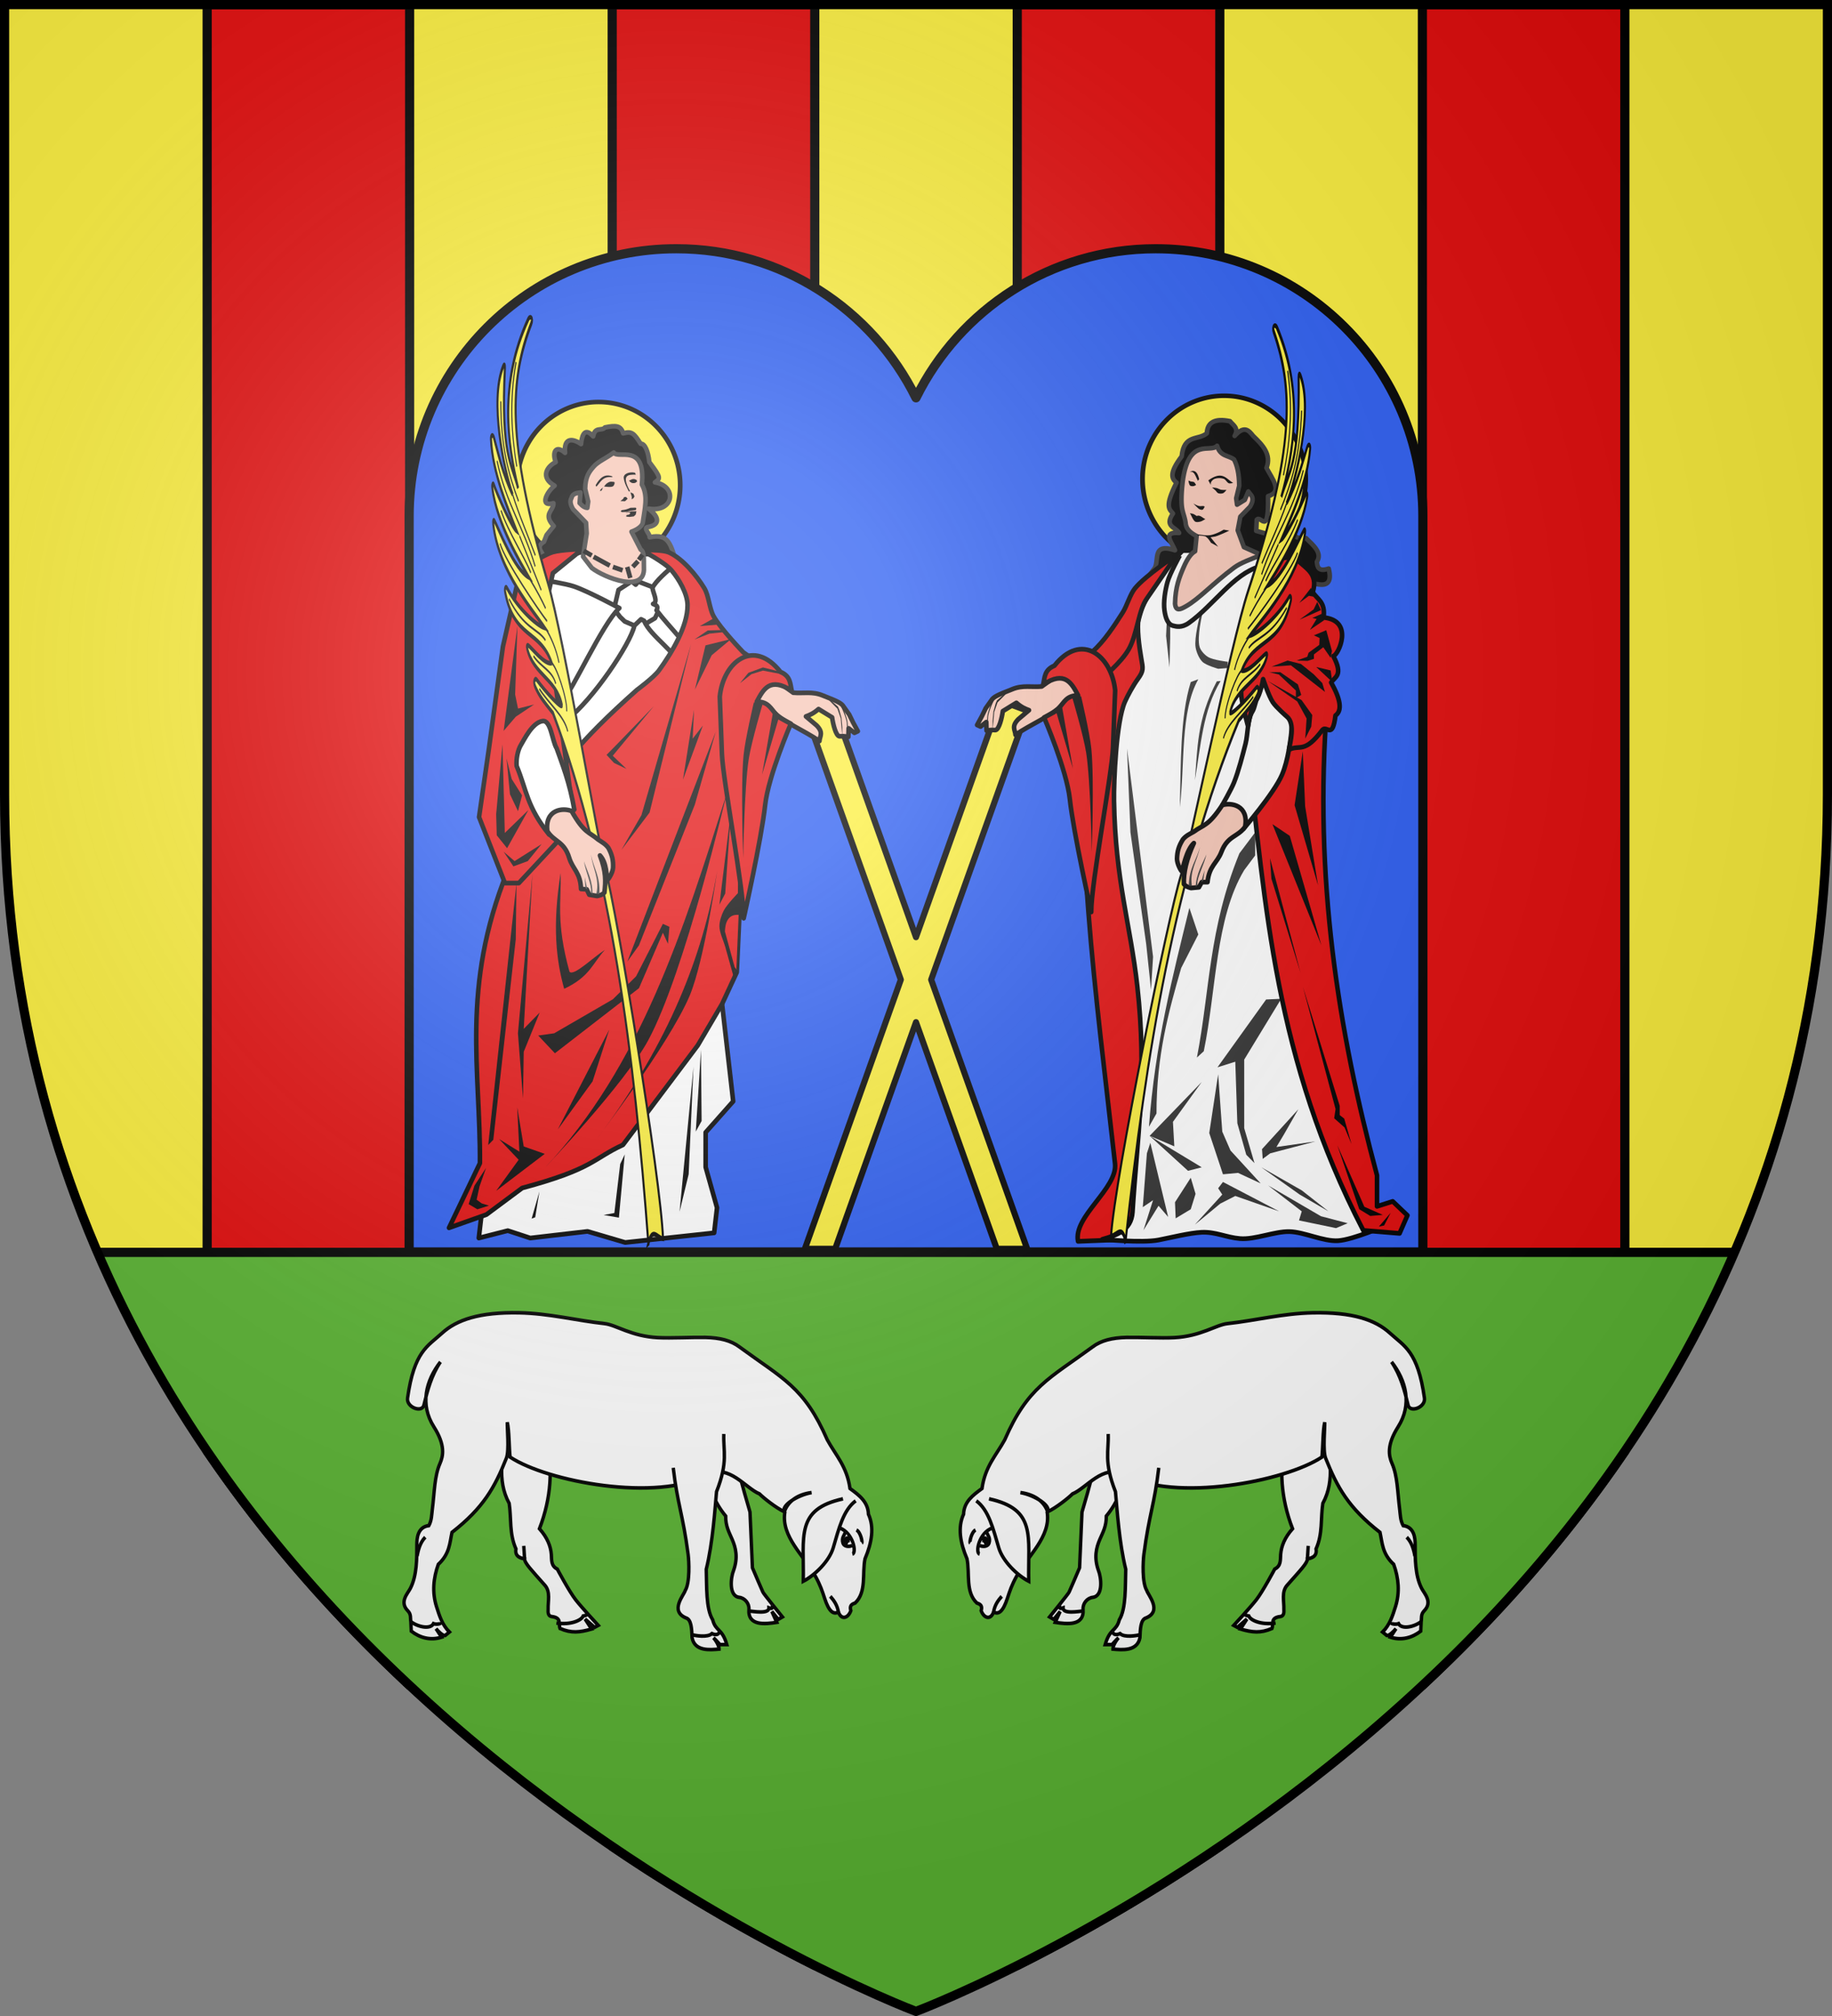
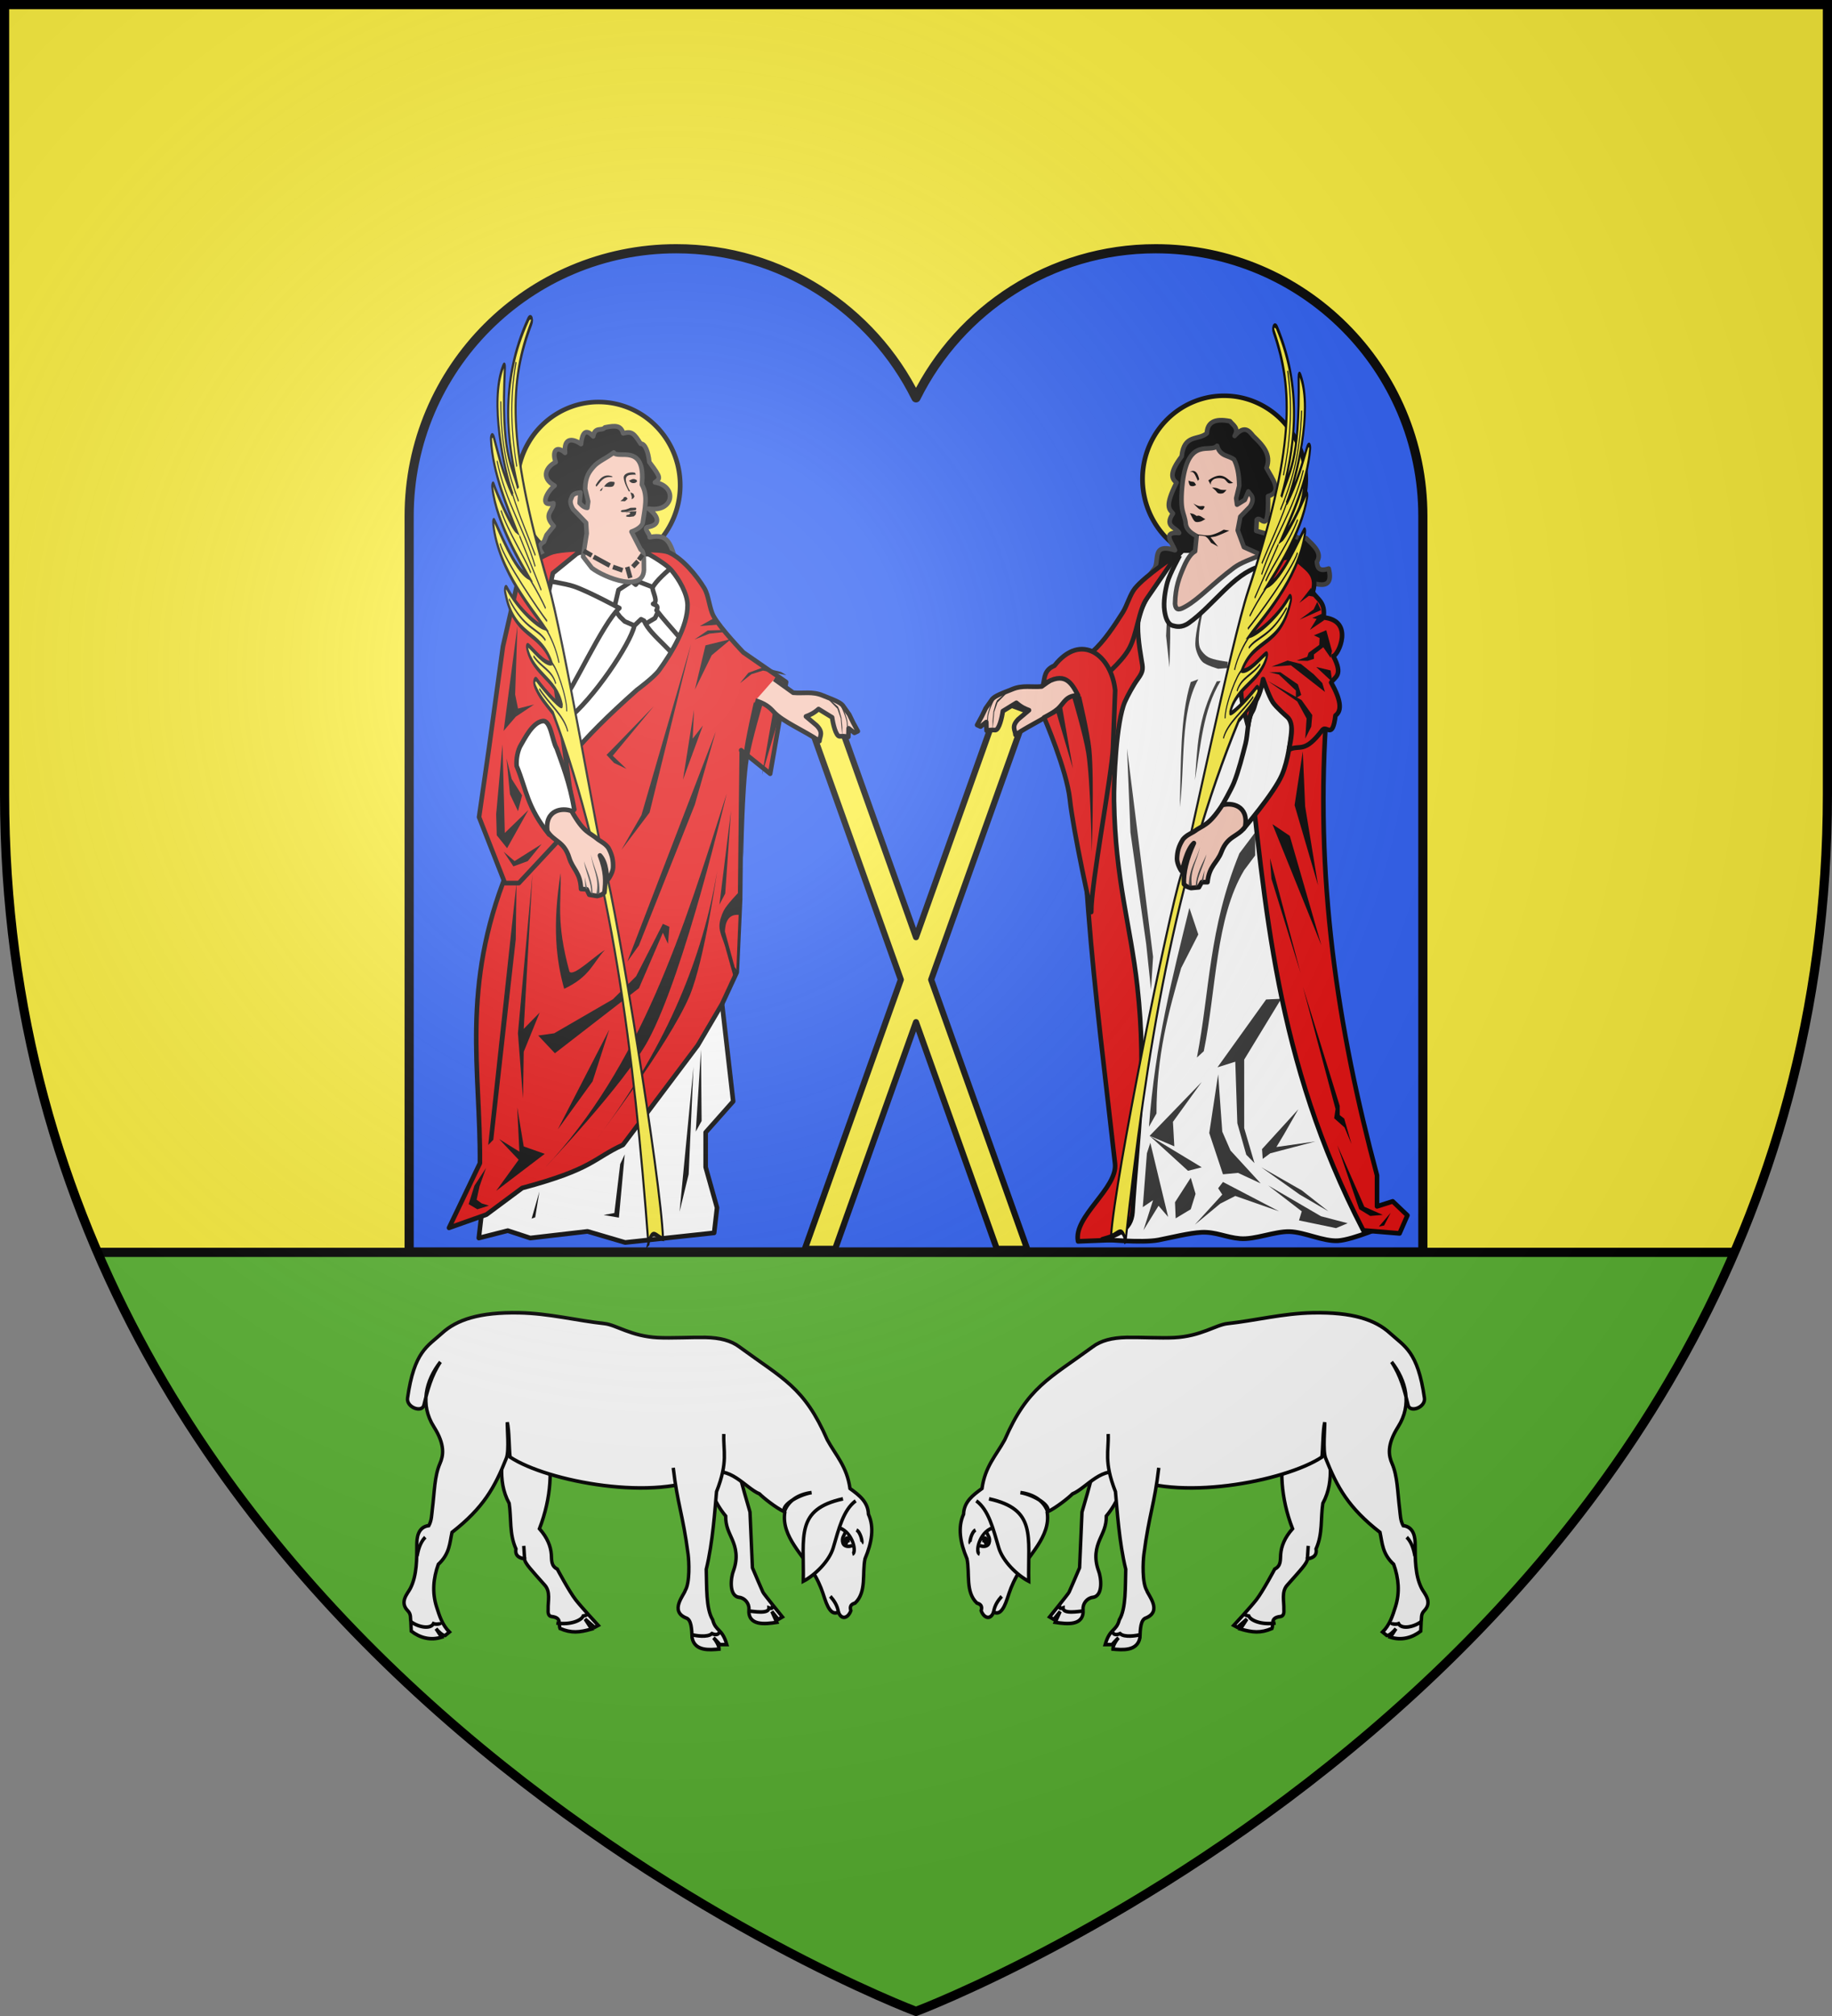
<svg xmlns="http://www.w3.org/2000/svg" xmlns:xlink="http://www.w3.org/1999/xlink" width="600" height="660" version="1.0">
  <rect width="100%" height="100%" fill="#808080" stroke="none" />
  <defs>
    <g id="b">
      <path id="a" d="M0 0v1h.5z" transform="rotate(18 3.157 -.5)" />
      <use xlink:href="#a" width="810" height="540" transform="scale(-1 1)" />
    </g>
    <g id="d">
      <use xlink:href="#b" width="810" height="540" transform="rotate(72)" />
      <use xlink:href="#b" width="810" height="540" transform="rotate(144)" />
    </g>
    <g id="f">
      <path id="e" d="M0 0v1h.5z" transform="rotate(18 3.157 -.5)" />
      <use xlink:href="#e" width="810" height="540" transform="scale(-1 1)" />
    </g>
    <g id="g">
      <use xlink:href="#f" width="810" height="540" transform="rotate(72)" />
      <use xlink:href="#f" width="810" height="540" transform="rotate(144)" />
    </g>
    <g id="i">
      <path id="h" d="M0 0v1h.5z" transform="rotate(18 3.157 -.5)" />
      <use xlink:href="#h" width="810" height="540" transform="scale(-1 1)" />
    </g>
    <g id="j">
      <use xlink:href="#i" width="810" height="540" transform="rotate(72)" />
      <use xlink:href="#i" width="810" height="540" transform="rotate(144)" />
    </g>
    <g id="m">
-       <path id="l" d="M0 0v1h.5z" transform="rotate(18 3.157 -.5)" />
      <use xlink:href="#l" width="810" height="540" transform="scale(-1 1)" />
    </g>
    <g id="n">
      <use xlink:href="#m" width="810" height="540" transform="rotate(72)" />
      <use xlink:href="#m" width="810" height="540" transform="rotate(144)" />
    </g>
    <path id="o" d="M-298.5-298.5h597V-40C298.5 246.31 0 358.5 0 358.5S-298.5 246.31-298.5-40z" />
    <path id="k" d="M2.922 27.673c0-5.952 2.317-9.844 5.579-11.013 1.448-.519 3.307-.273 5.018 1.447 2.119 2.129 2.736 7.993-3.483 9.121.658-.956.619-3.081-.714-3.787-.99-.524-2.113-.253-2.676.123-.824.552-1.729 2.106-1.679 4.108z" />
    <radialGradient id="q" cx="-80" cy="-80" r="405" gradientUnits="userSpaceOnUse">
      <stop offset="0" style="stop-color:#fff;stop-opacity:.31" />
      <stop offset=".19" style="stop-color:#fff;stop-opacity:.25" />
      <stop offset=".6" style="stop-color:#6b6b6b;stop-opacity:.125" />
      <stop offset="1" style="stop-color:#000;stop-opacity:.125" />
    </radialGradient>
  </defs>
  <g transform="translate(300 300)">
    <use xlink:href="#o" width="600" height="660" style="fill:#fcef3c" />
-     <path d="M67.844 1.5v473.594c19.986 29.361 42.867 54.828 66.312 76.687V1.5zm132.656 0v603c25.449 17.268 48.719 30.135 66.344 38.969V1.5zm132.656 0v641.969c17.625-8.834 40.895-21.701 66.344-38.969V1.5zm132.688 0v550.281c23.445-21.859 46.326-47.326 66.312-76.687V1.5z" style="opacity:1;fill:#e20909;fill-opacity:1;fill-rule:nonzero;stroke:#000;stroke-width:3;stroke-linecap:butt;stroke-linejoin:round;stroke-miterlimit:4;stroke-dasharray:none;stroke-dashoffset:0;stroke-opacity:1" transform="translate(-300 -300)" />
    <path d="M31.969 410C107.984 586.306 300 658.5 300 658.5S492.016 586.306 568.031 410z" style="fill:#5ab532" transform="translate(-300 -300)" />
    <path d="M-78.5-218.567c-48.3 0-87.5 39.2-87.5 87.5V109.87h332v-240.937c0-48.3-39.2-87.5-87.5-87.5-34.414 0-64.213 19.9-78.5 48.812-14.287-28.912-44.086-48.812-78.5-48.812z" style="opacity:1;fill:#2b5df2;fill-opacity:1;fill-rule:nonzero;stroke:#000;stroke-width:3;stroke-linecap:butt;stroke-linejoin:round;stroke-miterlimit:4;stroke-dasharray:none;stroke-dashoffset:0;stroke-opacity:1" />
  </g>
  <g transform="translate(300 300)">
    <g id="p" style="stroke-width:2.5;stroke-miterlimit:4;stroke-dasharray:none;display:inline">
      <path d="m210.446 525.378-4.636 5.461-3.085-1.7s13.858-16.233 14.254-17.223 3.365-7.325 3.365-7.325l4.356-9.7 1.782-38.804 3.959-13.066 8.513-29.696 23.163 14.65c-5.937 10.295-9.248 21.116-17.818 30.884.112 7.107-2.637 11.546-4.751 16.234-2.652 5.88-4.442 12.6-.99 21.777 1.914 4.421 3.722 17.67-4.158 18.61-4.22.503-7.453 4.337-7.127 8.314.975 11.865-11.972 10.33-20.39 9.107zM337.667 535.02s12.29-12.64 16.548-17.84c4.802-5.864 13.462-21.381 13.462-21.381 4.727-2.274 4.058-6.313 4.355-10.097.454-5.782 2.866-11.716 8.711-18.015-8.85-21.823-9.697-42.975-5.168-58.6l30.707-9.305c.62 16.762 6.17 33.523-3.366 50.285-1.65 10.559.029 21.117-4.949 31.676.593 3.437-.62 6.12-6.335 6.929.038 2.948-5.13 7.905-14.868 18.412-4.264 4.6-2.164 11.073-2.376 16.827.124 1.846.152 4.646-2.574 4.95-7.674.856-4.831 5.173-6.137 8.314-8.3 3.392-14.303 2.797-23.131.385l4.74-6.918-6.93 5.742z" style="fill:#fff;fill-opacity:1;stroke:#000;stroke-width:2.5;stroke-miterlimit:4;stroke-dasharray:none;stroke-opacity:1" transform="matrix(.447 0 0 .47 -46.87 -19.338)" />
      <path d="M446.71 539.652c5.304-4.998 7.325-11.332 9.424-17.591 3.351-9.994 2.343-19.976-1.257-29.53-8.429-7.434-8.344-14.87-10.052-22.304-23.022-17.104-31.302-31.185-39.896-51.802-2.09-5.444-.396-21.196-.616-24.828-1.433 5.213-1.306 18.493-2.077 24.203-27.158 17.059-107.401 31.645-145.346 12.248-14.93-7.632-27.101 9.37-37.382 13.388-2.797 2.687-11.755 9.536-18.206 12.465-2.549-7.196-9.503-12.09-19.962-13.392 10.235 1.64 23.426 9.498 19.633 13.807 2.697 16.935-13.912 29.982-22.304 44.294-3.678 6.273-5.102 10.485-6.91 15.707-3.24 9.345-6.443 11.221-10.053 9.424-2.206 5.715-7.054 4.349-9.11-.943 1.175-3.632-.82-4.622-3.142-5.34-8.517-7.717-5.05-20.427-7.225-30.786-5.096-11.43-6.876-22.033-2.513-31.1.261-8.668 6.887-13.285 13.508-17.906 2.228-15.346 10.393-23.09 16.65-33.927 16.787-36.769 32.712-42.614 64.374-64.713 6.066-4.377 14.182-6.367 24.817-6.597 9.123-.198 25.36.624 35.028.145 19.508-.967 30.542-8.901 38.897-9.763 20.289-2.094 40.784-7.13 62.514-7.54 29.305-.551 45.924 4.926 56.546 14.137 10.683 9.264 20.45 12.601 25.33 45.236.98 6.55-10.53 10.487-11.937 5.027-2.737-10.621-5.48-20.661-12.137-30.158 10.72 13.084 15.159 29.649 4.766 45.236-8.508 12.762-6.836 20.247-4.451 25.446 4.099 8.939 3.964 19.54 5.654 32.325.483 3.655.422 7.33 2.513 10.995 8.4.983 8.79 9.204 8.796 13.194.014 9.734-.116 21.424 4.712 30.472 1.97 3.692 8.295 9.48 1.885 15.707-2.6 2.526-1.706 5.026-2.199 7.54l-.314 6.596c-6.27 4.617-14.028 6.694-22.23 4.223l4.091-5.934c-1.442 1.717-4.877 4.969-6.632 4.806z" style="fill:#fff;fill-opacity:1;stroke:#000;stroke-width:2.5;stroke-miterlimit:4;stroke-dasharray:none;stroke-opacity:1" transform="matrix(.447 0 0 .47 -46.87 -19.338)" />
      <path d="M245.659 401.692c.549 12.027-3.36 19.073 5.34 40.21 1.159 11.881 2.681 35.435 7.54 54.032-.424 11.728.38 27.218-4.713 35.184-2.223 8.224-6.91 5.777-10.366 17.278h5.026s3.396-3.65 4.712-4.712c-2.216 2.355-4.156 6.064-4.084 7.853 6.725.544 17.81 1.69 19.791-7.853.283-6.298.514-12.67 4.398-13.822 12.344-4.805 1.42-16.14.629-19.163-3.535-5.445-2.776-20.362-2.105-25.244 3.836-27.868 7.795-34.79 10.9-60.203M149.042 448.257c9.085 6.453 12.286 19.281 16.432 32.666 2.893 9.338 13.548 19.25 21.975 23.36-.622-31.37 5.826-50.123-29.102-57.411M161.706 525.74c.725-4.597 3.127-7.936 5.946-10.964" style="fill:#fff;fill-opacity:1;stroke:#000;stroke-width:2.5;stroke-miterlimit:4;stroke-dasharray:none;stroke-opacity:1" transform="matrix(.447 0 0 .47 -46.87 -19.338)" />
      <path d="M151.483 485.372c-3.407-.91-.517-14.83 9.305-18.213" style="fill:none;fill-opacity:1;stroke:#000;stroke-width:2.5;stroke-miterlimit:4;stroke-dasharray:none;stroke-opacity:1" transform="matrix(.447 0 0 .47 -46.87 -19.338)" />
      <path d="M151.418 479.34c2.838 1.237 6.223.608 6.93-1.585 1.316-3.742-1.135-5.509-1.756-7.798" style="fill:#fff;fill-opacity:1;stroke:#000;stroke-width:2.5;stroke-miterlimit:4;stroke-dasharray:none;stroke-opacity:1" transform="matrix(.447 0 0 .47 -46.87 -19.338)" />
      <path d="m153.533 475.776 1.647.396.764 1.51c.896-.397.91-2.74.288-3.112-.927-.656-1.556-.857-2.699 1.206zM391.632 488.672l.602-9.042M464.38 473.587c3.974 3.746 5.266 9.444 6.055 13.19M144.6 477.627c-.665-.424.757-7.51 3.889-9.076M210.024 520.836c.157 1.415-.62 3.146 2.6 2-.126 4.49 11.289 2.412 15.138 2.106M248.874 539.135c.174 2.074 2.125 3.004 5.505 1.626 3.2 2.879 12.137 1.423 14.873.714M345.428 526.882c.806.956.8 1.18 3.254 1.575 1.218 3.018 9.063 6.443 19.651 4.908" style="fill:#fff;fill-opacity:1;stroke:#000;stroke-width:2.5;stroke-miterlimit:4;stroke-dasharray:none;stroke-opacity:1" transform="matrix(.447 0 0 .47 -46.87 -19.338)" />
      <path d="M453.21 532.264c-1.845 1.758 3.178 2.307 5.2 1.565 2.077 3.88 10.623 2.704 16.572-1.402" style="opacity:1;fill:#fff;fill-opacity:1;stroke:#000;stroke-width:2.5;stroke-miterlimit:4;stroke-dasharray:none;stroke-opacity:1" transform="matrix(.447 0 0 .47 -46.87 -19.338)" />
    </g>
    <use xlink:href="#p" width="600" height="660" transform="matrix(-1 0 0 1 -.001 0)" />
    <path d="m272.375 233.875-8.781 3.219 31.437 86.375-31.437 86.406h9.937L300 337.125l26.469 72.75h9.937l-31.437-86.406 31.437-86.375-8.781-3.219L300 309.813z" style="fill:#fcef3c;fill-opacity:1;fill-rule:nonzero;stroke:#000;stroke-width:2;stroke-linecap:butt;stroke-linejoin:round;stroke-miterlimit:4;stroke-dashoffset:0;stroke-opacity:1" transform="matrix(1 0 0 1.02 -300 -309.212)" />
    <path d="m882.963-106.05 5.06 25.567 1.598 181.093-27.164 1.066c-1.679-7.94 13.014-16.974 12.107-24.956-6.138-54.05-14.25-108.725-8.645-159.067z" style="opacity:1;fill:#e20909;fill-opacity:1;fill-rule:nonzero;stroke:#000;stroke-width:1.5;stroke-linecap:butt;stroke-linejoin:round;stroke-miterlimit:4;stroke-dasharray:none;stroke-dashoffset:0;stroke-opacity:1" transform="matrix(1 0 0 1.02 -809.382 2.683)" />
    <path d="M611.523 158.989a24.975 26.73 0 1 1-49.95 0 24.975 26.73 0 1 1 49.95 0z" style="opacity:1;fill:#fcef3c;fill-opacity:1;fill-rule:nonzero;stroke:#000;stroke-width:1.45;stroke-linecap:butt;stroke-linejoin:round;stroke-miterlimit:4;stroke-dasharray:none;stroke-dashoffset:0;stroke-opacity:1" transform="matrix(1.07 0 0 1.02 -526.695 -305.34)" />
    <path d="m883.937-109.701 3.367-4.377c2.062-2.212-1.155-8.646 6.903-6.06-.96-2.47-4.386-6.016 1.347-5.556-1.003-1.88-5.004-1.959-2.02-6.23-1.127-1.411-2.885-2.034 1.178-9.932-1.706-1.236-2.389-3.181 1.683-8.418.758-7.251 5.459-5.038 8.25-7.407.136-3.463 2.502-4.898 7.576-3.872 1.042 1.302 2.986 2.154 1.515 4.714 3.183-3.49 4.632-1.776 6.06 0 3.156 2.96 6.065 5.988 4.377 10.269 1.9 3.572 5.423 7.65.505 9.091.253 13.303-2.364 5.812-3.703 7.576l-.169 3.535 5.388 1.515c4.294 2.497 5.295-1.086 7.576-2.188-.985 1.968-.566 3.297 3.366 3.03 2.499 2.393 5.379 4.749 3.536 7.576.145 1.748.524 3.287 3.872 2.189 2.463 9.703-8.815 1.933-5.535 5.892-15.695 5.038-43.612 12.145-55.072-1.347z" style="opacity:1;fill:#000;fill-opacity:1;fill-rule:nonzero;stroke:#313131;stroke-width:1.5;stroke-linecap:butt;stroke-linejoin:round;stroke-miterlimit:4;stroke-dasharray:none;stroke-dashoffset:0;stroke-opacity:1" transform="matrix(1 0 0 1.02 -809.382 2.683)" />
    <path d="M896.674-120.024h27.154l-1.795 40.843 9.874 100.538 17.73 51.84c2.771 10.108 5.12 20.767 13.688 23.34 0 0-10.778 4.632-15.709 4.937-4.85.3-11.075-2.813-15.933-2.918-4.893-.105-11.28 2.637-16.158 2.244-4.564-.367-7.993-2.222-12.567-2.02-3.922.174-10.281 1.738-14.138 2.47-5.425 1.028-18.403-.225-18.403-.225 4.34-1.24 9.485-2.681 9.875-8.752 1.544-24.02 4.844-43.741 1.57-72.486-2.246-19.737-7.181-33.82-7.63-59.47-.104-5.995.688-25.471 3.591-31.867.856-1.887 2.637-5.147 4.247-7.314 1.95-2.626 1.646-3.396 1.101-6.465-.693-3.908-1.524-9.958-.86-13.151 1.081-5.192 8.528-15.485 8.528-15.485z" style="fill:#fff;fill-opacity:1;fill-rule:nonzero;stroke:#000;stroke-width:1.5;stroke-linecap:butt;stroke-linejoin:round;stroke-miterlimit:4;stroke-dasharray:none;stroke-dashoffset:0;stroke-opacity:1" transform="matrix(1 0 0 1.02 -809.382 2.683)" />
    <path d="m902.958 50.531-17.056 17.28 17.056 10.099-4.489 1.122-12.567-11.22 8.08 3.366-.45-7.855zM899.367 81.276l-5.161 7.855.224 5.161 4.937-2.917 1.571-4.937zM900.714 96.312l8.976-9.65-1.346-2.02 1.57-2.02 18.403 9.426-14.363-4.937-4.937 2.469zM908.344 48.063l1.346 18.402 2.693 6.06 9.874 10.547-7.405-3.367-4.937.45-4.489-13.241z" style="fill:#313131;fill-opacity:1;fill-rule:nonzero;stroke:none;stroke-width:1.5;stroke-linecap:butt;stroke-linejoin:round;stroke-miterlimit:4;stroke-dasharray:none;stroke-dashoffset:0;stroke-opacity:1" transform="matrix(1 0 0 1.02 -809.382 2.683)" />
    <path d="M928.99 23.826 916.87 43.35v21.993l3.367 11.22-2.693-2.692-2.918-10.1-.673-19.748-5.835 1.796 15.934-21.769zM934.6 59.284l-11.894 12.791.225 3.142 2.468-1.795 14.812-3.815-12.792 1.795 2.469-4.04zM898.918-5.348c-5.495 21.972-11.225 43.63-13.24 70.242l2.468-4.264c-.01-18.649 3.993-32.712 8.08-46.678l5.61-10.772zM922.482 77.91l13.24 7.406 8.753 6.732-9.426-5.386zM924.726 83.745l17.28 9.874 8.752 2.244-3.815 1.571-12.118-2.468.897-2.918zM915.3-22.852c-10.116 24.333-9.631 43.848-13.913 65.529l2.244-2.02c4.125-19.605 3.808-42.764 13.24-58.123l3.591-4.713v-7.406zM891.961 93.844l-5.834-23.788-1.122 3.366-1.347 17.28 3.366-2.244-3.142 9.65 4.938-7.855zM902.285-98.93s-1.807 6.921-1.347 9.875c.24 1.547 1.118 3.625 2.244 4.713 1.214 1.173 5.162 2.244 5.162 2.244l3.141-.224v-2.02s-4.795-.522-6.508-1.571c-1.058-.648-2.31-1.96-2.692-3.142-.998-3.085.897-10.772.897-10.772h-.898zM892.41-82.547l-1.122-10.099.225-4.712 1.122.673v4.713zM878.497-56.515l8.527 66.876-.673 10.548-1.57-14.587-5.162-35.907zM900.265-78.956l-3.815 24.91zM899.367-77.834l2.469-.898c-5.99 10.464-4.313 27.157-6.06 41.068.428-14.089.048-28.913 3.591-40.17M907.446-78.283l-6.732 30.97zM907.895-78.059l1.234-.112c-5.872 9.527-6.457 20.943-8.415 31.867.9-9.987.582-19.488 7.18-31.755" style="fill:#313131;fill-opacity:1;fill-rule:nonzero;stroke:none;stroke-width:1.5;stroke-linecap:butt;stroke-linejoin:round;stroke-miterlimit:4;stroke-dasharray:none;stroke-dashoffset:0;stroke-opacity:1" transform="matrix(1 0 0 1.02 -809.382 2.683)" />
    <path d="M921.809-114.863c-8.448 2.33-15.064 12.476-23.075 18.063-2.389 1.665-4.244 1.099-5.134.891-1.82-.424-2.488-2.577-2.83-4.832-.415-2.74.218-6.517.967-9.185.765-2.725 4.04-8.527 4.04-8.527" style="fill:none;fill-opacity:1;fill-rule:nonzero;stroke:#000;stroke-width:1.5;stroke-linecap:butt;stroke-linejoin:round;stroke-miterlimit:4;stroke-dasharray:none;stroke-dashoffset:0;stroke-opacity:1" transform="matrix(1 0 0 1.02 -809.382 2.683)" />
    <path d="M1208-153.656c-2.219 2.462-9.32-3.034-11.281 11.469-1.173 10.26.61 9.525 1.031 13.812.36 1.78 1.84 2.795 3.531 3.688l-.5 4.874c-1.24.642-2.535 2.369-3.718 5.063-1.41 3.208-2.747 6.396-2.844 11.781.282 2.52 1.716 1.84 3.531.844 4.38-2.404 8.745-7.283 15.813-12.43 2.173-1.583 5.615-2.77 8.937-4.07l-5.719-2.531-2.031-5.375.844-4.375 3.187-3.219c.99-1.588 1.008-2.691.5-3.531l-1.062-1.336-1.157 2.687-2.53 1.532-.282-2.04 1-4.03c-.057-4.066-.735-6.58-1.687-8.407-1.862-1.434-4.53-.901-5.563-4.406z" style="opacity:1;fill:#f7c5b4;fill-opacity:1;fill-rule:nonzero;stroke:#313131;stroke-width:1.5;stroke-linecap:butt;stroke-linejoin:round;stroke-miterlimit:4;stroke-dasharray:none;stroke-dashoffset:0;stroke-opacity:1" transform="matrix(1 0 0 1.02 -1109.382 2.683)" />
    <path d="M1206.345-140.3s1.093.106 1.548.22c.434.11.961.429 1.4.517.521.104 1.77.073 1.77.073s-.684.866-1.106 1.032c-.453.179-1.173.187-1.622 0-.347-.143-.61-.628-.885-.884-.32-.3-1.105-.958-1.105-.958M1201.096-141.083s-.35-.703-.619-.884c-.293-.198-.811-.163-1.15-.266a12 12 0 0 1-.708-.265s.147 1.267.531 1.592c.26.221.785.222 1.124.18.267-.034.822-.357.822-.357M1200.188-135.187s.694.724 1.093 1.093c.284.263.645.66 1 .813.26.112.669.216.938.125.15-.051.314-.228.375-.375.086-.208.409-.497.25-.656-.239-.24-1.038-.094-1.375-.094-.263 0-.625-.13-.676-.137-.297-.042-1.433-.616-1.605-.77M1204.156-130.156c-.948-.323-1.718-1.443-2.843-.969-1.463-1.035-1.503-.648-2.22-.937l.563 1.062s.636 1.407 1.188 1.688c.46.233 1.218.093 1.718-.032.521-.13 1.594-.812 1.594-.812M1201.598-125.234c1.72.176 3.3.56 4.933.078 1.544-.456 2.625-1.008 3.625-1.594l1.844.313s-3.074 1.445-4.469 1.843c-.493.141-1.687.281-1.687.281l2.5 3.032-2.344-1.25s-.808-1.273-1.312-1.656c-.211-.16-.403-.38-.66-.447-.697-.18-2.387-.25-2.387-.25zM1205.125-142.562c4.677-3.298 5.928-.386 8.125.812 0 0-.98.25-1.375.125-.634-.201-1.061-1.214-1.687-1.437-.884-.316-2.263-.305-3.126.062-.414.177-.874.653-1.062 1.063-.102.222-.062.812-.062.812zM1199.063-145.312c1.383-.186 1.611.78 2.624 2.875l.438-.5c-.48-1.94-1.258-3.248-3.062-2.375" style="opacity:1;fill:#000;fill-opacity:1;fill-rule:nonzero;stroke:none;stroke-width:1.5;stroke-linecap:butt;stroke-linejoin:round;stroke-miterlimit:4;stroke-dasharray:none;stroke-dashoffset:0;stroke-opacity:1" transform="matrix(1 0 0 1.02 -1109.382 2.683)" />
    <path d="M917.96-56.048c5.95 49.97 8.88 99.294 37.911 154.21l11.887.964 2.57-5.783-4.819-4.497-5.14 1.606v-9.96c-12.752-46.58-20.69-95.567-16.385-150.676z" style="fill:#e20909;fill-opacity:1;fill-rule:nonzero;stroke:#000;stroke-width:1.5;stroke-linecap:butt;stroke-linejoin:round;stroke-miterlimit:4;stroke-dasharray:none;stroke-dashoffset:0;stroke-opacity:1" transform="matrix(1 0 0 1.02 -809.382 2.683)" />
    <path d="M926.12-32.216 942.134 6.63l-10.336-35.098zM936.115 20.034l10.677 39.187-.454 2.954 3.407 2.953 2.272 5.338-2.385-8.178-1.477-1.136V58.2zM947.36 70.807l8.86 19.764 6.02 2.613-4.09.34-3.603-2.158zM964.852 92.502l-3.862 4.43 1.704-.34zM925.324-21.312l9.996 36.802-9.542-30.214z" style="fill:#000;fill-opacity:1;fill-rule:nonzero;stroke:none;stroke-width:1.5;stroke-linecap:butt;stroke-linejoin:round;stroke-miterlimit:4;stroke-dasharray:none;stroke-dashoffset:0;stroke-opacity:1" transform="matrix(1 0 0 1.02 -809.382 2.683)" />
    <path d="m1236.063 244.394-2.69 17.285 7.683 25.735-4.225-25.35z" style="opacity:1;fill:#000;fill-opacity:1;fill-rule:nonzero;stroke:none;stroke-width:1.5;stroke-linecap:butt;stroke-linejoin:round;stroke-miterlimit:4;stroke-dasharray:none;stroke-dashoffset:0;stroke-opacity:1" transform="matrix(1 0 0 1.02 -1109.382 -303.317)" />
    <path d="M916.61-30.695s10.009-11.42 12.604-17.292c2.03-4.589 2.94-11.383 3.366-16.382.178-2.08.902-5.199-.224-6.957-.974-1.521-6-9.099-7.798-8.932-2.776.257-3.494 9.5-4.994 11.85-1.705 2.67-1.446 7.255-2.244 10.322-.991 3.814-2.311 8.926-3.815 12.568-.93 2.255-3.815 7.181-3.815 7.181z" style="fill:#fff;fill-opacity:1;fill-rule:nonzero;stroke:#000;stroke-width:1.5;stroke-linecap:butt;stroke-linejoin:round;stroke-miterlimit:4;stroke-dasharray:none;stroke-dashoffset:0;stroke-opacity:1" transform="matrix(1 0 0 1.02 -809.382 2.683)" />
    <path d="M1027.669-116.944c1.5-.857 4.172-1.22 6.363-.353 2.632 2.897 7.222 4.347 5.304 10.607 1.456 2.357 4.201 3.073 3.535 8.131 10.196.975 4.803 12.149 3.182 12.375 3.368 6.275.53 6.614-.707 8.485 3.026 5.272 3.741 8.974 1.414 10.607-.946 7.848-2.828 3.064-4.242 4.596-6.016 7.843-7.347 4.6-11 6.367.41-2.287 2.15-8.376-.668-10.61 0 0-3.502-2.981-4.596-4.596-1.358-2.007-3.182-7.425-3.182-7.425s-.823 4.907-2.475 7.071c-1.528 2.003-2.469 8.097-2.469 8.097s-1.733-6.274-2.127-9.157c-.545-3.995.354-13.435.354-13.435-.09-7.508.297-11.37 2.475-15.203z" style="opacity:1;fill:#e20909;fill-opacity:1;fill-rule:nonzero;stroke:#000;stroke-width:1.5;stroke-linecap:butt;stroke-linejoin:round;stroke-miterlimit:4;stroke-dasharray:none;stroke-dashoffset:0;stroke-opacity:1" transform="matrix(1 0 0 1.02 -909.382 2.683)" />
    <path d="m1025.817-82.77 6.344-.437 11.157 8.532-.875-2.844-2.844-2.844-4.156-3.281-4.376-1.094zM1039.161-108.583l-4.375 4.157zM1034.896-103.223l3.172-2.297 2.844.547-2.188-3.063zM1035.005-97.864l4.594-3.281 1.203-2.406 1.203 2.625zM1038.396-94.582l2.187-3.5-1.422-.329 3.829-1.64v2.406zM1043.755-94.473l-4.047 1.64 1.86.876-.11 2.187-3.5 2.516-.437 1.313-3.5 1.203 3.61.11 2.077-.657v-1.422l3.063-2.297 2.406 3.39.438-2.187zM1040.474-82.66l5.25 4.813-.547-3.72zM1025.052-81.02h3.609l5.797 3.938 1.094 3.391-1.75.985v-2.407l-5.578-5.14z" style="opacity:1;fill:#000;fill-opacity:1;fill-rule:nonzero;stroke:none;stroke-width:1.5;stroke-linecap:butt;stroke-linejoin:round;stroke-miterlimit:4;stroke-dasharray:none;stroke-dashoffset:0;stroke-opacity:1" transform="matrix(1 0 0 1.02 -909.382 2.683)" />
    <path d="m1024.614-78.175 9.625 6.562 3.063 5.47-.437 6.453 1.968-3.828.328-3.72-3.5-4.812z" style="opacity:1;fill:#000;fill-opacity:1;fill-rule:nonzero;stroke:none;stroke-width:1.5;stroke-linecap:butt;stroke-linejoin:round;stroke-miterlimit:4;stroke-dasharray:none;stroke-dashoffset:0;stroke-opacity:1" transform="matrix(1 0 0 1.02 -909.382 2.683)" />
    <path d="M894.947-118.832s-10.48 6.84-13.849 10.919c-1.66 2.011-2.582 5.53-3.994 7.723-2.588 4.018-6.211 9.423-9.854 12.516-4.034 3.426-11.416 6.507-11.416 6.507l1.03 4.945.533 5.326s7.526-3.91 10.386-6.125c3.751-2.906 8.723-7.129 11.185-11.185 2.821-4.648 3.27-12.759 6.022-16.429z" style="opacity:1;fill:#e20909;fill-opacity:1;fill-rule:nonzero;stroke:#000;stroke-width:1.5;stroke-linecap:butt;stroke-linejoin:round;stroke-miterlimit:4;stroke-dasharray:none;stroke-dashoffset:0;stroke-opacity:1" transform="matrix(1 0 0 1.02 -809.382 2.683)" />
    <path d="M862.946-73.91c-3.353 1.034-4.688 2.224-5.972 3.612-2.978 3.218-9.978 5.985-15.015 9.402-.078-1.542-1.442-2.657.932-5.014l3.497-2.89c-1.248-.446-2.532-.99-4.128-2.37l-4.442 2.67c-.273 2.001-1.197 5.907-2.396 6.075-1.225-.032-1.226-.105-2.92.199l-.097-2.764-1.886 1.45-1.125-.515 1.562-2.822 1.249-2.522 1.778-2.456c.721-1.231 2.104-1.825 6.911-3.672 3.362-1.394 6.437-.594 9.656-.891l6.213-4.369" style="fill:#f7c5b4;fill-opacity:1;fill-rule:nonzero;stroke:#000;stroke-width:1.5;stroke-linecap:butt;stroke-linejoin:round;stroke-miterlimit:4;stroke-dasharray:none;stroke-dashoffset:0;stroke-opacity:1" transform="matrix(1 0 0 1.02 -809.382 2.683)" />
    <path d="m834.5-62.555.491-5.638 1.088-3.087 2.92-2.883-.973.423-2.12 1.778-.414.971-.746 2.627-.28 3.09zM832.621-65.001l.296-.038s.045-1.219.09-1.74c.152-1.7 2.104-5.693 2.104-5.693l-.7.502s-1.564 3.676-1.672 5.201c-.037.529-.118 1.768-.118 1.768" style="fill:#000;fill-opacity:1;fill-rule:nonzero;stroke:none;stroke-width:1.5;stroke-linecap:butt;stroke-linejoin:round;stroke-miterlimit:4;stroke-dasharray:none;stroke-dashoffset:0;stroke-opacity:1" transform="matrix(1 0 0 1.02 -809.382 2.683)" />
    <path d="M851.033-77.034c.533-2.224.321-4.67 3.678-6.048 8.774-10.928 18.736-3.326 19.895 7.93 0 0-.482 12.467-.708 18.46-.314 8.33-7.195 43.634-7.124 52.676 0 0-5.797-25.265-7.017-36.285-1.038-9.374-8.43-26.162-8.43-26.162 2.559-1.363 4.766-2.364 4.946-3.139 1.606-1.663 2.383-3.947 6.213-3.942-2.17-3.985-4.303-8.036-11.453-3.49z" style="fill:#e20909;fill-opacity:1;fill-rule:nonzero;stroke:#000;stroke-width:1.5;stroke-linecap:butt;stroke-linejoin:round;stroke-miterlimit:4;stroke-dasharray:none;stroke-dashoffset:0;stroke-opacity:1" transform="matrix(1 0 0 1.02 -809.382 2.683)" />
    <path d="M1163.454 226.728s2.844 11.76 3.359 16.905c.986 9.859.111 33.027.111 33.027s-.327-22.276-1.79-31.683c-.87-5.587-4.703-18.25-4.703-18.25zM1155.281 231.654l5.486 18.249-3.695-20.6z" style="opacity:1;fill:#000;fill-opacity:1;fill-rule:nonzero;stroke:none;stroke-width:1.5;stroke-linecap:butt;stroke-linejoin:round;stroke-miterlimit:4;stroke-dasharray:none;stroke-dashoffset:0;stroke-opacity:1" transform="matrix(1 0 0 1.02 -1109.382 -303.317)" />
    <path d="M610.728 749.036c1.023-17.907 13.984-13.597 24.56-18.204-24.226-46.472-198.622-220.779-231.836-241.903-18.991-12.08-158.634-151.3-204.736-179.448C72.156 232.21 58.026 179.374 76.204 112.268c2.025-7.473-5.22-5.255-6.808-.957-30.42 82.325 7.89 123.584 41.899 149.222-20.248-14.567-43.019-10.235-66.529-86.22-.93-3.006-2.666-2.707-3.806 1.278-11.758 41.083 37.923 83.798 62.756 95.504-26.045-7.664-41.515-20.65-53.618-28.475-3.734-2.414-6.445 1.306-4.816 4.16 14.936 26.145 53.538 39.837 78.768 50.516-9.627 1.619-46.478-10.397-58.02-16.143-1.343-.668-3.003 1.734-1.177 4.066 20.029 25.576 82.21 35.073 97.459 38.155-29.455 7.915-73.005-11.043-81.852-12.998-1.876-.415-2.901 1.438-.824 4.116 26.069 33.593 104.84 31.903 129.156 34.86-16.125 6.09-56.62 10.328-82.37 4.044-2.137-.521-4.177 2.676-1.343 5.252 32.779 29.779 75.434-3.71 108.567 12.845-12.19 8.21-39.076 6.952-47.61 8.202-2.853.417-3.726 2.213-1.176 4.066 20.193 14.672 63.51-3.654 81.66 12.198 4.066 3.551-33.893 5.395-54.121 3.8-2.762-.218-6.463 4.95.186 7.28 11.024 3.863 22.563 3.76 41.065 4.26 161.245 72.282 264.757 196.416 357.078 337.737z" style="opacity:1;fill:#fcef3c;fill-opacity:1;stroke:#000;stroke-width:4.167;stroke-linejoin:miter;stroke-miterlimit:4;stroke-dasharray:none;stroke-opacity:1" transform="matrix(-.154 .171 .053 .324 122.976 -240.752)" />
    <path d="M101.13 244.032c-20.506-20.829-37.257-47.32-38.397-85.286M116.662 270.8c-27.672-12.596-51.021-27.168-67.317-64.792" style="opacity:1;fill:none;fill-opacity:1;stroke:#000;stroke-width:2.062;stroke-linejoin:miter;stroke-miterlimit:4;stroke-dasharray:none;stroke-opacity:1" transform="matrix(-.154 .171 .053 .324 122.976 -240.752)" />
    <path d="M103.716 271.095c19.285 10.896 41.53 18.468 62.216 27.792" style="opacity:1;fill:#fcef3c;fill-opacity:1;stroke:#000;stroke-width:2.062;stroke-linejoin:miter;stroke-miterlimit:4;stroke-dasharray:none;stroke-opacity:1" transform="matrix(-.154 .171 .053 .324 122.976 -240.752)" />
    <path d="M63.83 258.617c30.872 26.096 71.85 28.793 105.783 49.501M130.833 298.34l58.032 23.376M88.522 295.507c21.21 10.898 58.266 14.984 75.524 22.134" style="opacity:1;fill:none;fill-opacity:1;stroke:#000;stroke-width:2.062;stroke-linejoin:miter;stroke-miterlimit:4;stroke-dasharray:none;stroke-opacity:1" transform="matrix(-.154 .171 .053 .324 122.976 -240.752)" />
    <path d="M162.312 323.374c20.332 3.27 30.383 5.79 40.878 9.02" style="opacity:1;fill:#fcef3c;fill-opacity:1;stroke:#000;stroke-width:2.062;stroke-linejoin:miter;stroke-miterlimit:4;stroke-dasharray:none;stroke-opacity:1" transform="matrix(-.154 .171 .053 .324 122.976 -240.752)" />
    <path d="M98.54 323.607c15.143 9.528 94.068 17.244 111.796 17.924" style="opacity:1;fill:none;fill-opacity:1;stroke:#000;stroke-width:2.062;stroke-linejoin:miter;stroke-miterlimit:4;stroke-dasharray:none;stroke-opacity:1" transform="matrix(-.154 .171 .053 .324 122.976 -240.752)" />
    <path d="M208.792 349.352c12.97 1.58 28.326 6.32 37.631 14.659" style="opacity:1;fill:#fcef3c;fill-opacity:1;stroke:#000;stroke-width:2.062;stroke-linejoin:miter;stroke-miterlimit:4;stroke-dasharray:none;stroke-opacity:1" transform="matrix(-.154 .171 .053 .324 122.976 -240.752)" />
    <path d="M134.278 360.457c38.344 9.864 61.293-3.857 80.017-1.698" style="opacity:1;fill:none;fill-opacity:1;stroke:#000;stroke-width:2.062;stroke-linejoin:miter;stroke-miterlimit:4;stroke-dasharray:none;stroke-opacity:1" transform="matrix(-.154 .171 .053 .324 122.976 -240.752)" />
    <path d="M233.646 371.493c7.749-2.577 40.265 13.146 43.993 24.94" style="opacity:1;fill:#fcef3c;fill-opacity:1;stroke:#000;stroke-width:2.062;stroke-linejoin:miter;stroke-miterlimit:4;stroke-dasharray:none;stroke-opacity:1" transform="matrix(-.154 .171 .053 .324 122.976 -240.752)" />
    <path d="M198.449 383.455c17.547 1.987 38.344-6.654 49.703.988M220.6 404.72c22.354 3.016 53.796-2.27 66.016 7.222" style="opacity:1;fill:none;fill-opacity:1;stroke:#000;stroke-width:2.062;stroke-linejoin:miter;stroke-miterlimit:4;stroke-dasharray:none;stroke-opacity:1" transform="matrix(-.154 .171 .053 .324 122.976 -240.752)" />
    <path d="M909.69-38.337c2.852-.907 8.758-.004 7.479 6.943-2.425 3.38-5.695 2.792-7.754 8.067-1.43 3.662-4.007 4.436-4.563 9.72h-1.88l-.94 1.645-2.584.235c-.774-.245-1.548-.37-2.322-1.259-.193-3.556.874-8.143 3.262-13.158-2.47 2.188-3.583 8.094-3.902 9.124-.437-.34-1.63-2.55-1.625-4.106.072-2.37.56-4.058 1.946-6.218 1.032-1.23 2.338-1.773 3.58-2.476 3.097-2.274 4.664-1.614 9.303-8.517z" style="fill:#f7c5b4;fill-opacity:1;fill-rule:nonzero;stroke:#000;stroke-width:1.5;stroke-linecap:butt;stroke-linejoin:round;stroke-miterlimit:4;stroke-dasharray:none;stroke-dashoffset:0;stroke-opacity:1" transform="matrix(1 0 0 1.02 -809.382 2.683)" />
    <path d="M898.74-12.401c.07-5.915 2.545-8.188 3.628-12.483-.78 4.332-3.458 7.53-2.62 12.469M901.001-11.907c.05-4.43 2.339-7.743 3.51-10.64-.785 3.421-3.121 7.347-2.98 9.602M903.08-13.606l.956-4.729zM902.704-13.656l1.264-3.825zM902.807-13.656l1.092-3.825-.46 3.466z" style="fill:#313131;fill-opacity:1;fill-rule:nonzero;stroke:none;stroke-width:1.5;stroke-linecap:butt;stroke-linejoin:round;stroke-miterlimit:4;stroke-dasharray:none;stroke-dashoffset:0;stroke-opacity:1" transform="matrix(1 0 0 1.02 -809.382 2.683)" />
    <path d="m661.543-104.053 14.242-6.41 21.363 6.41 9.257 17.09-9.02 19.702-26.822 22.075L657.27-28.57l-10.444-47.711 5.697-21.838z" style="opacity:1;fill:#fff;fill-opacity:1;fill-rule:nonzero;stroke:#000;stroke-width:1.5;stroke-linecap:butt;stroke-linejoin:round;stroke-miterlimit:4;stroke-dasharray:none;stroke-dashoffset:0;stroke-opacity:1" transform="matrix(1 0 0 1.02 -777.197 -11.504)" />
    <path d="m912.814 31.958 4.51 38.691-9.02 9.97v11.156l3.728 13.02-.95 8.07-29.126 3.086-12.343-3.56-18.752 2.136-7.358-2.374-9.495 2.374 9.02-76.635z" style="opacity:1;fill:#fff;fill-opacity:1;fill-rule:nonzero;stroke:#000;stroke-width:1.5;stroke-linecap:butt;stroke-linejoin:round;stroke-miterlimit:4;stroke-dasharray:none;stroke-dashoffset:0;stroke-opacity:1" transform="matrix(1 0 0 1.02 -977.197 -11.504)" />
    <path d="m1206.986 376.953-.212-22.843-1.7 26.243zM1202.736 394.06l1.594-34.532-4.569 46.537zM1181.805 387.684l-1.912 20.294-4.994-.85 3.506-.638 1.913-15.724zM1153.862 399.584l-2.55 8.713 1.168-.425z" style="opacity:1;fill:#000;fill-opacity:1;fill-rule:nonzero;stroke:none;stroke-width:1.5;stroke-linecap:butt;stroke-linejoin:round;stroke-miterlimit:4;stroke-dasharray:none;stroke-dashoffset:0;stroke-opacity:1" transform="matrix(1 0 0 1.02 -1277.197 -317.504)" />
    <path d="M611.523 158.989a24.975 26.73 0 1 1-49.95 0 24.975 26.73 0 1 1 49.95 0z" style="fill:#fcef3c;fill-opacity:1;fill-rule:nonzero;stroke:#000;stroke-width:1.45;stroke-linecap:butt;stroke-linejoin:round;stroke-miterlimit:4;stroke-dasharray:none;stroke-dashoffset:0;stroke-opacity:1" transform="matrix(-1.07 0 0 1.02 523.652 -303.3)" />
    <path d="M698.677-102.667c-1.868-4.977-2.242-9.144-8.712-7.732.193-1.036-2.277-3.02-.581-3.282 3.66-.568 4.227-2.865.23-5.89 8.288 1.319 9.574-7.205 2.083-8.459 1.706-1.236 2.234-1.258-1.838-6.494-.342-3.41-1.455-6.008-2.83-5.888-2.16-3.264-2.83-4.133-5.735-3.338-.73-2.514-2.395-2.618-5.978-1.894-1.042 1.303-3.242-.432-3.847 2.857-3.183-3.488-3.778.688-3.972 2.464-2.422-1.639-5.748-2.459-5.234 2.83-2.925-2.61-4.325-.393-3.066 2.987-2.815 1.292-5.227 4.892-.358 7.563-2.644 1.953-5.047 6.95-.385 5.614.1 2.493-3.622 3.428.108 7.335l-2.361 2.88-.858 2.171c-4.294 2.496 3.108 4.682-1.896 6.786 3.641.343 4.477 2.636 4.172 5.222 11.301-3.153 33.751 2.962 41.058-5.732z" style="fill:#000;fill-opacity:1;fill-rule:nonzero;stroke:#313131;stroke-width:1.5;stroke-linecap:butt;stroke-linejoin:round;stroke-miterlimit:4;stroke-dasharray:none;stroke-dashoffset:0;stroke-opacity:1" transform="matrix(1 0 0 1.02 -777.197 -11.504)" />
    <path d="M655.987-54.297c2.096-1 4.588-3.42 5.836-4.359 2.607-1.961 12.668-24.046 18.227-29.015 0 0-10.22-5.412-14.906-6.961-2.699-.892-9.281-1.898-9.281-1.898l-9.211 2.32 6.257-7.453 15.399-4.148c4.728 2.016 36.281-1.146 30.276 3.872-3.273 2.739-6.424 5.45-7.707 7.729.203 1.812 2.003 4.555.211 5.203.8.396 1.934.57 1.125 2.039 4.673 6.013 10.37 10.831 13.992 18.07l-5.765.773c-1.267-5.22-10.228-10.431-12.305-15.468l-.984-.492-2.18 2.039c-1.28 5.858-13.59 23.796-22.093 30.21z" style="opacity:1;fill:#fff;fill-opacity:1;fill-rule:nonzero;stroke:#000;stroke-width:1.5;stroke-linecap:butt;stroke-linejoin:round;stroke-miterlimit:4;stroke-dasharray:none;stroke-dashoffset:0;stroke-opacity:1" transform="matrix(1 0 0 1.02 -777.197 -11.504)" />
    <path d="m678.573-88.515 1.195-4.992 4.29-2.742 1.335 1.055.844-.985 4.735 1.772M688.98-82.82l2.741-1.617.844-1.758M684.62-82.187l-2.813-1.195-1.547-1.477-1.195-1.547" style="opacity:1;fill:none;fill-opacity:1;fill-rule:nonzero;stroke:#000;stroke-width:1.5;stroke-linecap:butt;stroke-linejoin:round;stroke-miterlimit:4;stroke-dasharray:none;stroke-dashoffset:0;stroke-opacity:1" transform="matrix(1 0 0 1.02 -777.197 -11.504)" />
    <path d="M896.438-105.469c-2.464-1.136-9.013-.724-9.013-.724s7.425 3.777 9.709 6.418c2.418 2.795 5.205 7.454 5.241 11.15.068 6.878-5.249 15.41-9.344 20.938-1.71 2.309-7.232 6.282-7.232 6.282-39.224 34.069-26.589 36.833-42.393 58.155-15.389 37.433-8.8 63.896-9.031 93.75l-10.125 20.75L836.5 107l11.719-8.531c23.442-6.17 23.035-9.358 33-13.844l24.5-31.937 8-13.344L918.5 29.25l1.094-23.437.531-47.407-.187-.437.468.406 9.032 7.125 5.218-29.437-14-9.5s-7.518-7.658-9.75-11.626c-1.402-2.493-1.55-6.602-3.062-9.03-2.554-4.103-7.018-9.352-11.407-11.376z" style="fill:#e20909;fill-opacity:1;fill-rule:nonzero;stroke:#000;stroke-width:1.5;stroke-linecap:butt;stroke-linejoin:round;stroke-miterlimit:4;stroke-dasharray:none;stroke-dashoffset:0;stroke-opacity:1" transform="matrix(1 0 0 1.02 -977.197 -11.504)" />
    <path d="M855.609 92.012c31.428-32.599 45.437-76.396 59.579-120.108 0 0-13.636 57.193-25.636 79.044-7.693 14.01-33.943 41.064-33.943 41.064M911.627-48.035 882.67 25.787l3.797-5.222 18.278-45.1zM851.573-2.223l-2.848 49.61 5.222-5.222-5.222 12.58-.237 14.955-1.662-20.889zM846.351.626l-9.257 84.028 1.662-1.662 7.358-64.326zM846.589 72.548l2.136 12.58 6.884 2.374-15.904 11.869 7.358-9.97-6.408-6.646 6.646 4.035zM918.986 3.712s-3.707 3.73-4.748 5.696c-.727 1.375-1.424 3.43-1.424 4.985 0 2.074 1.33 4.652 1.9 6.646l2.848 9.97 1.899-15.192zM916.612-22.636l-3.798 30.145 1.9-3.56z" style="fill:#000;fill-opacity:1;fill-rule:nonzero;stroke:none;stroke-width:1.5;stroke-linecap:butt;stroke-linejoin:round;stroke-miterlimit:4;stroke-dasharray:none;stroke-dashoffset:0;stroke-opacity:1" transform="matrix(1 0 0 1.02 -977.197 -11.504)" />
    <path d="M912.102-3.41c-5.634 33.316-20.42 61.857-40.59 87.59 0 0 24.847-31.748 31.57-47.474 4.85-11.342 9.02-40.115 9.02-40.115M895.961 20.09l-1.661-3.56-7.834 17.802-27.534 20.888-5.46-5.697 5.222-.712 19.227-10.919 7.596-7.358 8.783-16.853 2.136.95zM876.734 47.625l-16.853 32.044 11.394-15.429zM836.382 92.012l-2.136 5.934-.95 4.273 1.662 1.187 2.373.712-3.797 1.187-2.849-1.662 1.9-5.934z" style="fill:#000;fill-opacity:1;fill-rule:nonzero;stroke:none;stroke-width:1.5;stroke-linecap:butt;stroke-linejoin:round;stroke-miterlimit:4;stroke-dasharray:none;stroke-dashoffset:0;stroke-opacity:1" transform="matrix(1 0 0 1.02 -977.197 -11.504)" />
    <path d="M667.977-106.602s-6.944.154-9.775.973c-2.1.607-6.517 3.258-6.517 3.258l-5.213 7.495-4.562 19.55-4.562 32.584-3.258 22.158 8.472 21.18h4.562l12.382-13.034 5.3-11.05-1.065-6.872-8.025-57.134 2.547-11.377z" style="opacity:1;fill:#e20909;fill-opacity:1;fill-rule:nonzero;stroke:#000;stroke-width:1.5;stroke-linecap:butt;stroke-linejoin:round;stroke-miterlimit:4;stroke-dasharray:none;stroke-dashoffset:0;stroke-opacity:1" transform="matrix(1 0 0 1.02 -777.197 -11.504)" />
    <path d="m646.665-81.969-4.52 33.708 3.955-4.52 6.026-3.954-5.273 1.318-.942-4.52zM641.768-43.93l-2.071 22.41.188 6.778 3.39 4.143 6.967-12.24-7.72 7.344-.189-7.532z" style="opacity:1;fill:#000;fill-opacity:1;fill-rule:nonzero;stroke:none;stroke-width:1.5;stroke-linecap:butt;stroke-linejoin:round;stroke-miterlimit:4;stroke-dasharray:none;stroke-dashoffset:0;stroke-opacity:1" transform="matrix(1 0 0 1.02 -777.197 -11.504)" />
    <path d="m648.171-27.547-3.39-5.272-1.694-6.591 1.13 11.487 2.636 5.46z" style="opacity:1;fill:#000;fill-opacity:1;fill-rule:nonzero;stroke:none;stroke-width:1.5;stroke-linecap:butt;stroke-linejoin:round;stroke-miterlimit:4;stroke-dasharray:none;stroke-dashoffset:0;stroke-opacity:1" transform="matrix(1 0 0 1.02 -777.197 -11.504)" />
    <path d="m654.574-11.917-8.851 5.461-3.578-3.013 3.201 4.708 4.708-1.695z" style="fill:#000;fill-opacity:1;fill-rule:nonzero;stroke:none;stroke-width:1.5;stroke-linecap:butt;stroke-linejoin:round;stroke-miterlimit:4;stroke-dasharray:none;stroke-dashoffset:0;stroke-opacity:1" transform="matrix(1 0 0 1.02 -777.197 -11.504)" />
    <path d="M612.935 754.167c1.023-17.907 13.985-13.596 24.561-18.203-24.226-46.473-200.83-225.91-234.044-247.035-18.991-12.08-158.634-151.3-204.736-179.448C72.156 232.21 58.026 179.374 76.204 112.268c2.025-7.473-5.22-5.255-6.808-.957-30.42 82.325 7.89 123.584 41.899 149.222-20.248-14.567-43.019-10.235-66.529-86.22-.93-3.006-2.666-2.707-3.806 1.278-11.758 41.083 37.923 83.798 62.756 95.504-26.045-7.664-41.515-20.65-53.618-28.475-3.734-2.414-6.445 1.306-4.816 4.16 14.936 26.145 53.538 39.837 78.768 50.516-9.627 1.619-46.478-10.397-58.02-16.143-1.343-.668-3.003 1.734-1.177 4.066 20.029 25.576 82.21 35.073 97.459 38.155-29.455 7.915-73.005-11.043-81.852-12.998-1.876-.415-2.901 1.438-.824 4.116 26.069 33.593 104.84 31.903 129.156 34.86-16.125 6.09-56.62 10.328-82.37 4.044-2.137-.521-4.177 2.676-1.343 5.252 32.779 29.779 75.434-3.71 108.567 12.845-12.19 8.21-39.076 6.952-47.61 8.202-2.853.417-3.726 2.213-1.176 4.066 20.193 14.672 63.51-3.654 81.66 12.198 4.066 3.551-33.893 5.395-54.121 3.8-2.762-.218-6.463 4.95.186 7.28 11.024 3.863 22.563 3.76 41.065 4.26 161.245 72.282 266.964 201.548 359.285 342.868z" style="opacity:1;fill:#fcef3c;fill-opacity:1;stroke:#000;stroke-width:4.167;stroke-linejoin:miter;stroke-miterlimit:4;stroke-dasharray:none;stroke-opacity:1" transform="matrix(.148 .176 -.064 .322 -130.104 -243.62)" />
    <path d="M101.13 244.032c-20.506-20.829-37.257-47.32-38.397-85.286M116.662 270.8c-27.672-12.596-51.021-27.168-67.317-64.792" style="opacity:1;fill:none;fill-opacity:1;stroke:#000;stroke-width:2.062;stroke-linejoin:miter;stroke-miterlimit:4;stroke-dasharray:none;stroke-opacity:1" transform="matrix(.148 .176 -.064 .322 -130.104 -243.62)" />
    <path d="M103.716 271.095c19.285 10.896 41.53 18.468 62.216 27.792" style="opacity:1;fill:#fcef3c;fill-opacity:1;stroke:#000;stroke-width:2.062;stroke-linejoin:miter;stroke-miterlimit:4;stroke-dasharray:none;stroke-opacity:1" transform="matrix(.148 .176 -.064 .322 -130.104 -243.62)" />
    <path d="M63.83 258.617c30.872 26.096 71.85 28.793 105.783 49.501M130.833 298.34l58.032 23.376M88.522 295.507c21.21 10.898 58.266 14.984 75.524 22.134" style="opacity:1;fill:none;fill-opacity:1;stroke:#000;stroke-width:2.062;stroke-linejoin:miter;stroke-miterlimit:4;stroke-dasharray:none;stroke-opacity:1" transform="matrix(.148 .176 -.064 .322 -130.104 -243.62)" />
    <path d="M162.312 323.374c20.332 3.27 30.383 5.79 40.878 9.02" style="opacity:1;fill:#fcef3c;fill-opacity:1;stroke:#000;stroke-width:2.062;stroke-linejoin:miter;stroke-miterlimit:4;stroke-dasharray:none;stroke-opacity:1" transform="matrix(.148 .176 -.064 .322 -130.104 -243.62)" />
    <path d="M98.54 323.607c15.143 9.528 94.068 17.244 111.796 17.924" style="opacity:1;fill:none;fill-opacity:1;stroke:#000;stroke-width:2.062;stroke-linejoin:miter;stroke-miterlimit:4;stroke-dasharray:none;stroke-opacity:1" transform="matrix(.148 .176 -.064 .322 -130.104 -243.62)" />
    <path d="M209.685 348.864c12.97 1.58 27.433 6.807 36.738 15.147" style="opacity:1;fill:#fcef3c;fill-opacity:1;stroke:#000;stroke-width:2.062;stroke-linejoin:miter;stroke-miterlimit:4;stroke-dasharray:none;stroke-opacity:1" transform="matrix(.148 .176 -.064 .322 -130.104 -243.62)" />
    <path d="M134.278 360.457c38.344 9.864 61.293-3.857 80.017-1.698" style="opacity:1;fill:none;fill-opacity:1;stroke:#000;stroke-width:2.062;stroke-linejoin:miter;stroke-miterlimit:4;stroke-dasharray:none;stroke-opacity:1" transform="matrix(.148 .176 -.064 .322 -130.104 -243.62)" />
    <path d="M233.646 371.493c7.749-2.577 40.265 13.146 43.993 24.94" style="opacity:1;fill:#fcef3c;fill-opacity:1;stroke:#000;stroke-width:2.062;stroke-linejoin:miter;stroke-miterlimit:4;stroke-dasharray:none;stroke-opacity:1" transform="matrix(.148 .176 -.064 .322 -130.104 -243.62)" />
    <path d="M198.449 383.455c17.547 1.987 38.344-6.654 49.703.988M220.6 404.72c22.354 3.016 53.796-2.27 66.016 7.222" style="opacity:1;fill:none;fill-opacity:1;stroke:#000;stroke-width:2.062;stroke-linejoin:miter;stroke-miterlimit:4;stroke-dasharray:none;stroke-opacity:1" transform="matrix(.148 .176 -.064 .322 -130.104 -243.62)" />
    <path d="M657.047-14.972c-7.353-8.995-7.332-14.206-10.653-22.05-.178-2.08.322-5.01 1.448-6.769.975-1.52 3.646-7.121 7.045-7.614 2.759-.4 3.117 6.394 4.617 8.743 1.698 4.695 4.339 11.133 5.78 19.672z" style="fill:#fff;fill-opacity:1;fill-rule:nonzero;stroke:#000;stroke-width:1.5;stroke-linecap:butt;stroke-linejoin:round;stroke-miterlimit:4;stroke-dasharray:none;stroke-dashoffset:0;stroke-opacity:1" transform="matrix(1 0 0 1.02 -777.197 -11.504)" />
    <path d="M909.69-38.337c2.852-.907 8.758-.004 7.479 6.943-2.425 3.38-5.695 2.792-7.754 8.067-1.43 3.662-4.007 4.436-4.563 9.72h-1.88l-.94 1.645-2.584.235c-.774-.245-1.548-.37-2.322-1.259-.193-3.556-.093-6.76 2.295-11.776-2.47 2.189-2.616 6.712-2.935 7.742-.437-.34-1.63-2.55-1.625-4.106.072-2.37.56-4.058 1.946-6.218 1.032-1.23 2.338-1.773 3.58-2.476 3.097-2.274 4.664-1.614 9.303-8.517z" style="fill:#f7c5b4;fill-opacity:1;fill-rule:nonzero;stroke:#000;stroke-width:1.5;stroke-linecap:butt;stroke-linejoin:round;stroke-miterlimit:4;stroke-dasharray:none;stroke-dashoffset:0;stroke-opacity:1" transform="matrix(-.998 -.071 -.07 1.018 792.377 69.13)" />
    <path d="M898.74-12.401c.07-5.915 2.545-8.188 3.628-12.483-.78 4.332-3.458 7.53-2.62 12.469M901.001-11.907c.05-4.43 2.339-7.743 3.51-10.64-.785 3.421-3.121 7.347-2.98 9.602M903.08-13.606l.956-4.729zM902.704-13.656l1.264-3.825zM902.807-13.656l1.092-3.825-.46 3.466z" style="fill:#313131;fill-opacity:1;fill-rule:nonzero;stroke:none;stroke-width:1.5;stroke-linecap:butt;stroke-linejoin:round;stroke-miterlimit:4;stroke-dasharray:none;stroke-dashoffset:0;stroke-opacity:1" transform="matrix(-.998 -.071 -.07 1.018 792.377 69.13)" />
    <path d="M862.946-73.91c-3.353 1.034-4.688 2.224-5.972 3.612-2.978 3.218-9.978 5.985-15.015 9.402-.078-1.542-1.442-2.657.932-5.014l3.497-2.89c-1.248-.446-2.532-.99-4.128-2.37l-4.442 2.67c-.273 2.001-1.197 5.907-2.396 6.075-1.225-.032-1.226-.105-2.92.199l-.097-2.764-1.886 1.45-1.125-.515 1.562-2.822 1.249-2.522 1.778-2.456c.721-1.231 2.104-1.825 6.911-3.672 3.362-1.394 6.437-.594 9.656-.891l6.213-4.369" style="fill:#f7c5b4;fill-opacity:1;fill-rule:nonzero;stroke:#000;stroke-width:1.5;stroke-linecap:butt;stroke-linejoin:round;stroke-miterlimit:4;stroke-dasharray:none;stroke-dashoffset:0;stroke-opacity:1" transform="matrix(-1 0 0 1.02 810.34 4.723)" />
    <path d="m834.5-62.555.491-5.638 1.088-3.087 2.92-2.883-.973.423-2.12 1.778-.414.971-.746 2.627-.28 3.09zM832.621-65.001l.296-.038s.045-1.219.09-1.74c.152-1.7 2.104-5.693 2.104-5.693l-.7.502s-1.564 3.676-1.672 5.201c-.037.529-.118 1.768-.118 1.768" style="fill:#000;fill-opacity:1;fill-rule:nonzero;stroke:none;stroke-width:1.5;stroke-linecap:butt;stroke-linejoin:round;stroke-miterlimit:4;stroke-dasharray:none;stroke-dashoffset:0;stroke-opacity:1" transform="matrix(-1 0 0 1.02 810.34 4.723)" />
-     <path d="M851.033-77.034c.533-2.224.321-4.67 3.678-6.048 8.774-10.928 18.736-3.326 19.895 7.93 0 0-.482 12.467-.708 18.46-.314 8.33-7.195 43.634-7.124 52.676 0 0-5.797-25.265-7.017-36.285-1.038-9.374-8.43-26.162-8.43-26.162 2.559-1.363 4.766-2.364 4.946-3.139 1.606-1.663 2.383-3.947 6.213-3.942-2.17-3.985-4.303-8.036-11.453-3.49z" style="fill:#e20909;fill-opacity:1;fill-rule:nonzero;stroke:#000;stroke-width:1.5;stroke-linecap:butt;stroke-linejoin:round;stroke-miterlimit:4;stroke-dasharray:none;stroke-dashoffset:0;stroke-opacity:1" transform="matrix(-1 0 0 1.02 810.34 4.723)" />
    <path d="M1163.454 226.728s2.844 11.76 3.359 16.905c.986 9.859.111 33.027.111 33.027s-.327-22.276-1.79-31.683c-.87-5.587-4.703-18.25-4.703-18.25zM1155.281 231.654l5.486 18.249-3.695-20.6z" style="opacity:1;fill:#000;fill-opacity:1;fill-rule:nonzero;stroke:none;stroke-width:1.5;stroke-linecap:butt;stroke-linejoin:round;stroke-miterlimit:4;stroke-dasharray:none;stroke-dashoffset:0;stroke-opacity:1" transform="matrix(-1 0 0 1.02 1110.34 -301.277)" />
    <path d="M960.808 297.346c-2.784 17.147-1.42 28.073 1.158 37.177 8.442-3.839 9.344-8.257 13.308-12.44-3.875 2.341-10.238 8.594-11.573 6.943-4.506-16.168-2.607-22.195-2.893-31.68M1016.646 222.27l-8.39 2.025-3.472 14.176 5.497-10.994zM1012.885 219.087h-4.63zM1010.426 214.892l-4.63 4.34zM1011.01 215.56l-4.602 2.558 6.341-.512zM1003.543 223.846l-13.604 54.11-9.206 11.968 6.547-11.15zM991.33 243.823l-13.452 15.913 4.484 4.195-4.05-1.881-2.46-2.604 3.762-3.76zM1004.495 244.98l-3.617 22.422 6.51-17.358-3.327 4.195zM1013.463 219.376l-4.484.145-4.34 2.893 4.919-1.88 4.99-.507M1032.992 232.83l-5.931-1.447-4.774 1.736-2.748 3.327 3.76-2.893 3.762-1.158 7.667 1.447" style="opacity:1;fill:#000;fill-opacity:1;fill-rule:nonzero;stroke:none;stroke-width:1.5;stroke-linecap:butt;stroke-linejoin:round;stroke-miterlimit:4;stroke-dasharray:none;stroke-dashoffset:0;stroke-opacity:1" transform="matrix(1 0 0 1.02 -1077.197 -317.504)" />
    <path d="m1017.803 327.58-3.183-11.428c.153-5.085 2.847-5.467 4.485-5.353l-.723 17.214.144.434z" style="opacity:1;fill:#e20909;fill-opacity:1;fill-rule:nonzero;stroke:none;stroke-width:1.5;stroke-linecap:butt;stroke-linejoin:round;stroke-miterlimit:4;stroke-dasharray:none;stroke-dashoffset:0;stroke-opacity:1" transform="matrix(1 0 0 1.02 -1077.197 -317.504)" />
    <path d="M728.21-137.59c1.319 2.247 10.554-3.222 9.206 10.275 2.125 3.63.931 7.795.29 12.224-.177 1.217-2.05 2.357-3.684 2.913l3.015 5.744c1.24.641.988 3.071 1.047 5.766.517 8.568-13.11 3.153-17.063.125l-2.867-3.649 1.188-7.414-.21-3.453-4.225-4.314c-.989-1.588-1.065-2.749-.557-3.588.374-1.52 1.695-1.619 2.963-1.797l-.284 3.379c1.014 1.104 1.824 1.5 2.531 1.53l.282-2.038-1-4.032c.057-4.064 1.438-5.591 2.753-7.115 1.5-1.738 4.115-2.68 6.615-4.557z" style="fill:#f7c5b4;fill-opacity:1;fill-rule:nonzero;stroke:#313131;stroke-width:1.5;stroke-linecap:butt;stroke-linejoin:round;stroke-miterlimit:4;stroke-dasharray:none;stroke-dashoffset:0;stroke-opacity:1" transform="matrix(1 0 0 1.02 -827.197 -11.504)" />
    <path d="m730.736-119.078-.23.46.46.139 1.547-.04 1.094-.369.807-.092.979-.138.23-.46-.23-.323-1.728.046-.691.276-1.037.323zM730.394-122.019l.864-.691.345-.576.634-.058.518.576-.345.346-.519.46zM725.03-126.69s.519-.694.807-.922c.291-.23.734-.487 1.095-.576.318-.079.769-.045 1.094 0 .125.018.342.005.403.115.183.33-.09.932-.345 1.21-.163.178-.512.25-.75.288-.683.11-2.303-.115-2.303-.115M733.186-128.574l1.115-.488.6-.036.718.258.252.526-.576.436c-1.212.342-1.624-.218-2.11-.696M722.51-126.627c1.413-1.46 1.998-3.328 4.986-3.069l.415-.162c-2.59-1.116-4.277.366-5.645 2.765z" style="fill:#000;fill-opacity:1;fill-rule:nonzero;stroke:none;stroke-width:1.5;stroke-linecap:butt;stroke-linejoin:round;stroke-miterlimit:4;stroke-dasharray:none;stroke-dashoffset:0;stroke-opacity:1" transform="matrix(1 0 0 1.02 -827.197 -11.504)" />
    <path d="M735.457-130.492c-2.555-.05-4.893.008-1.89 5.352l-.444.014c-.55-1.199-1.4-2.443-1.641-4.271-.18-1.363 1.775-2.102 3.662-1.724zM734.65-124.37l.346.864-.346.576-.576.346.058-.75-.461-1.497zM724.685-126.402l-.749.633-.288.519.576-.115zM735.63-118.764l-.231 1.094-.634.576-1.44.173-1.037-.115.058-.461.806-.173.404-.288-.058-.403-1.498.115 1.844-.46z" style="fill:#000;fill-opacity:1;fill-rule:nonzero;stroke:none;stroke-width:1.5;stroke-linecap:butt;stroke-linejoin:round;stroke-miterlimit:4;stroke-dasharray:none;stroke-dashoffset:0;stroke-opacity:1" transform="matrix(1 0 0 1.02 -827.197 -11.504)" />
    <path d="m718.361-106.033 2.631 1.502M721.616-104.134l5.291 2.829M727.942-100.871l3.16 1.085M732.616-100.878l1.008 3.539M734.436-100.9l1.726-1.8M736.415-103.14l1.198-1.647" style="fill:none;fill-opacity:1;fill-rule:nonzero;stroke:#000;stroke-width:1.5;stroke-linecap:butt;stroke-linejoin:round;stroke-miterlimit:4;stroke-dasharray:none;stroke-dashoffset:0;stroke-opacity:1" transform="matrix(1 0 0 1.02 -827.197 -11.504)" />
    <path d="M31.969 410H568.03" style="opacity:1;fill:none;fill-opacity:1;fill-rule:nonzero;stroke:#000;stroke-width:3;stroke-linecap:butt;stroke-linejoin:round;stroke-miterlimit:4;stroke-dasharray:none;stroke-dashoffset:0;stroke-opacity:1" transform="translate(-300 -300)" />
  </g>
  <use xlink:href="#o" width="600" height="660" style="fill:url(#q)" transform="translate(300 300)" />
  <use xlink:href="#o" width="600" height="660" style="fill:none;stroke:#000;stroke-width:3" transform="translate(300 300)" />
</svg>